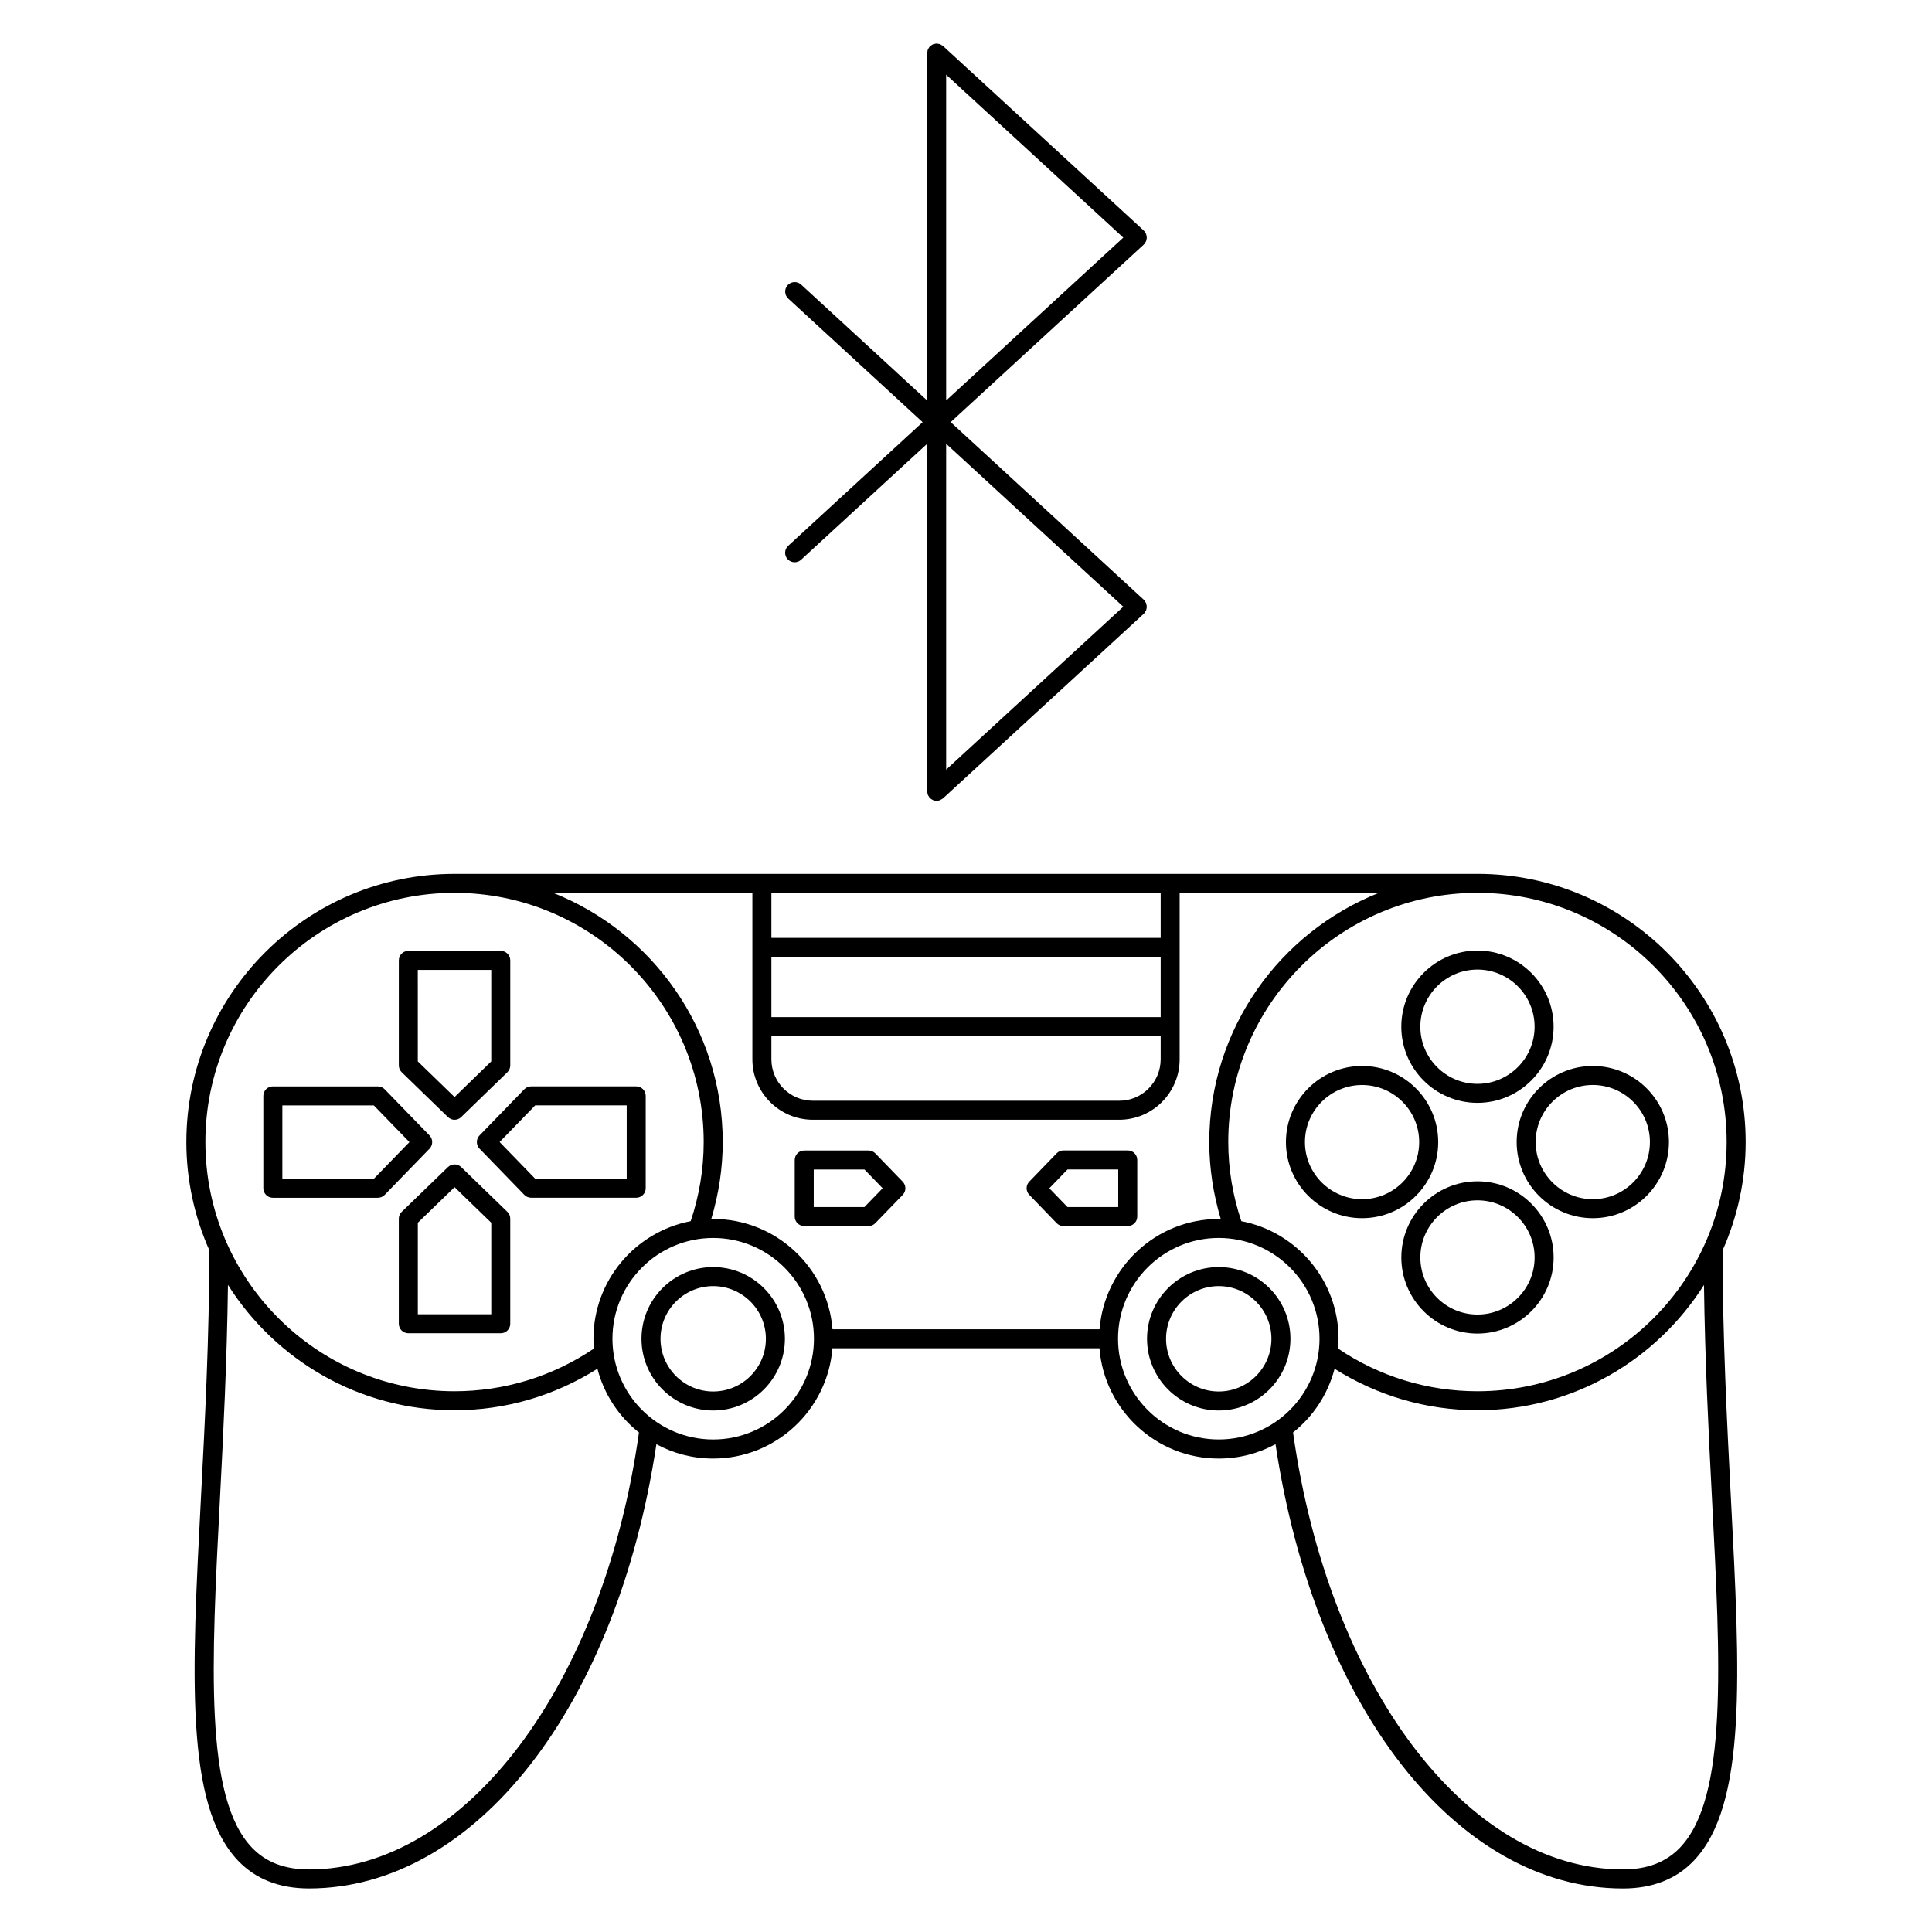
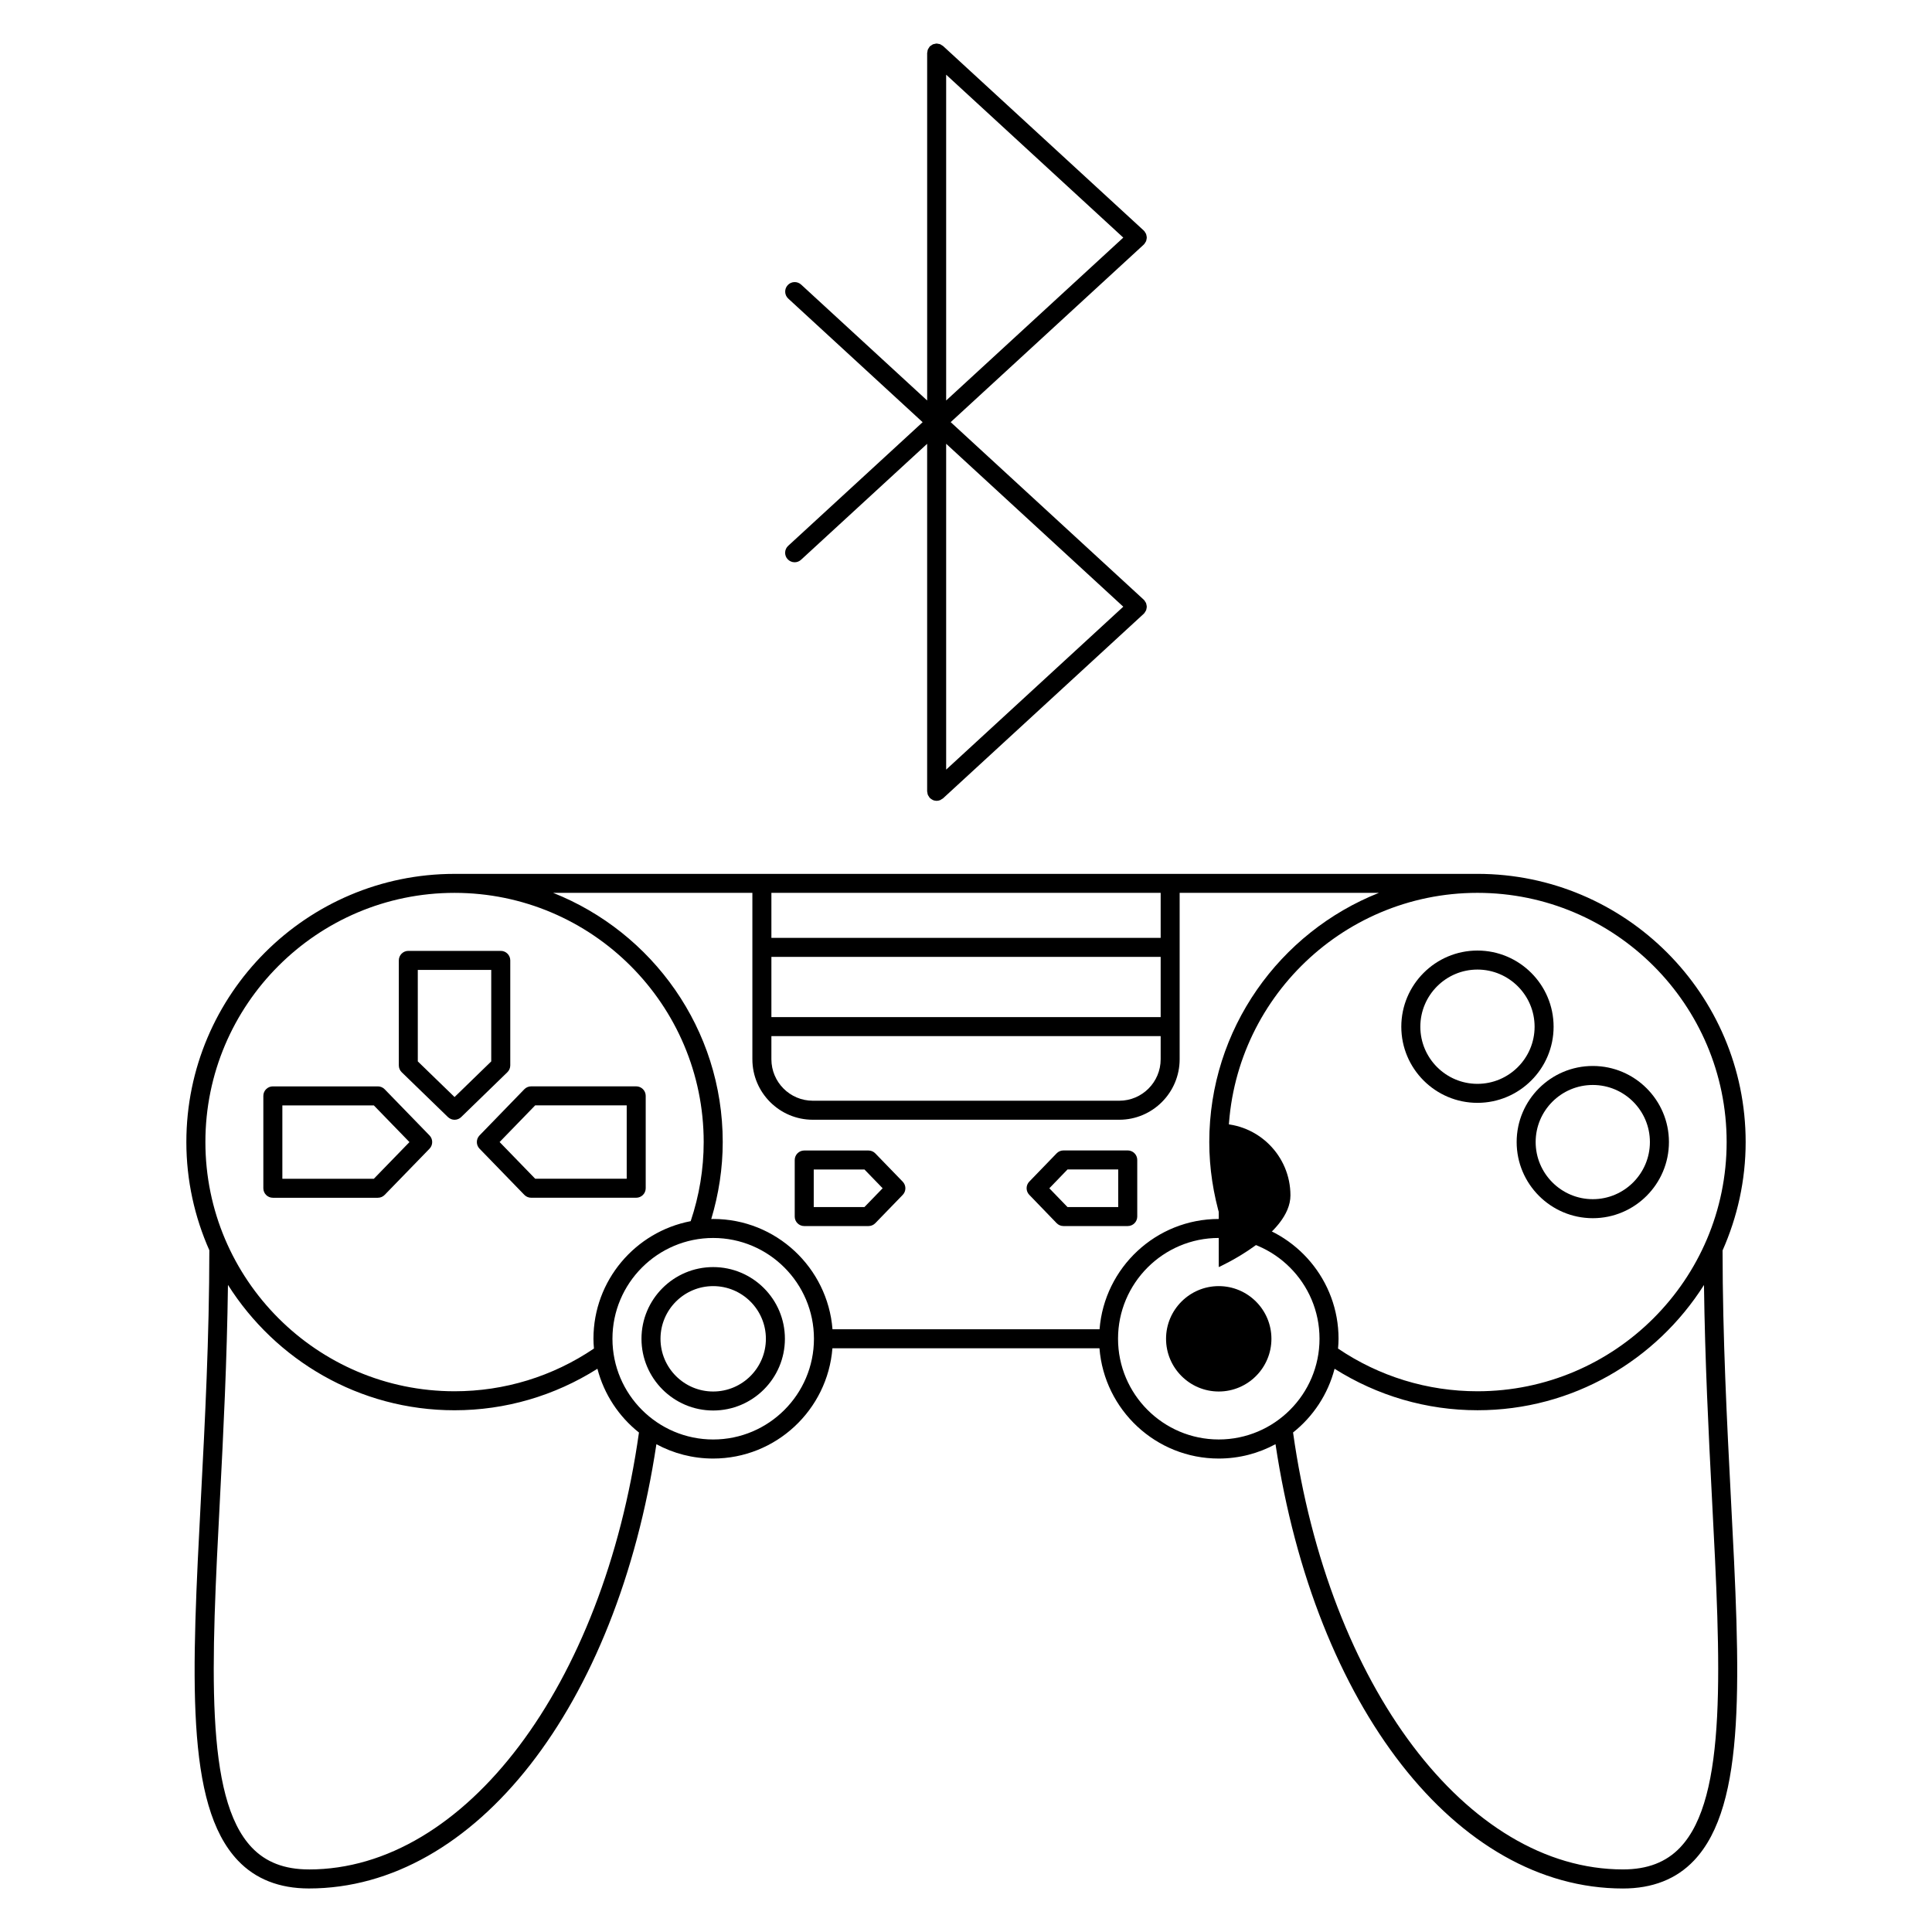
<svg xmlns="http://www.w3.org/2000/svg" fill="#000000" width="800px" height="800px" version="1.1" viewBox="144 144 512 512">
  <g>
    <path d="m262.71 440.04c0.488 0.473 1.125 0.711 1.754 0.711s1.266-0.238 1.754-0.715l12.242-11.887c0.488-0.473 0.766-1.129 0.766-1.805v-27.832c0-1.391-1.129-2.519-2.519-2.519h-24.496c-1.391 0-2.519 1.129-2.519 2.519v27.832c0 0.684 0.277 1.336 0.766 1.809zm-7.984-39.008h19.457v24.25l-9.723 9.445-9.738-9.445-0.004-24.25z" />
-     <path d="m266.22 453.29c-0.977-0.945-2.527-0.945-3.508 0l-12.258 11.863c-0.492 0.48-0.766 1.129-0.766 1.809v27.844c0 1.391 1.129 2.519 2.519 2.519h24.496c1.391 0 2.519-1.129 2.519-2.519v-27.844c0-0.684-0.277-1.336-0.766-1.809zm7.965 39.004h-19.457v-24.258l9.738-9.426 9.723 9.426v24.258z" />
    <path d="m245.94 460.66 11.887-12.242c0.945-0.977 0.945-2.535 0-3.512l-11.887-12.242c-0.473-0.488-1.129-0.762-1.809-0.762h-27.824c-1.391 0-2.519 1.129-2.519 2.519v24.48c0 1.391 1.129 2.519 2.519 2.519h27.824c0.688 0 1.336-0.273 1.809-0.762zm-27.113-4.277v-19.441h24.242l9.441 9.723-9.441 9.723-24.242 0.004z" />
    <path d="m271.08 448.41 11.875 12.242c0.473 0.488 1.129 0.762 1.809 0.762h27.836c1.391 0 2.519-1.129 2.519-2.519v-24.48c0-1.391-1.129-2.519-2.519-2.519h-27.836c-0.68 0-1.336 0.277-1.809 0.762l-11.875 12.242c-0.945 0.977-0.945 2.535 0 3.512zm14.75-11.477h24.254v19.441h-24.254l-9.43-9.723z" />
    <path d="m600.5 475.38c3.898-8.793 6.117-18.5 6.117-28.723 0-39.191-31.887-71.074-71.078-71.074l-271.09 0.004c-39.188 0-71.062 31.883-71.062 71.074 0 10.203 2.203 19.895 6.09 28.672-0.012 23.145-1.168 45.488-2.203 65.215-2.469 47.449-4.258 81.734 9.773 96.508 4.664 4.918 10.992 7.406 18.816 7.406 44.109 0 81.629-48.219 92.09-117.73 4.481 2.418 9.602 3.797 15.039 3.797 16.652 0 30.32-12.891 31.609-29.215h70.77c1.289 16.324 14.957 29.215 31.598 29.215 5.445 0 10.574-1.379 15.055-3.809 10.449 69.52 47.961 117.75 92.078 117.75 7.824 0 14.156-2.488 18.816-7.406 14.027-14.777 12.242-49.039 9.766-96.469-1.016-19.727-2.168-42.066-2.184-65.207zm1.078-28.723c0 36.422-29.629 66.043-66.039 66.043-13.23 0-25.996-3.914-36.945-11.316 0.074-0.863 0.133-1.723 0.133-2.602 0-15.457-11.109-28.355-25.762-31.16-2.262-6.766-3.461-13.805-3.461-20.973 0-36.414 29.625-66.035 66.027-66.035 36.418 0.004 66.047 29.629 66.047 66.043zm-150-33.109h-103.15v-15.965h103.16v15.965zm-103.15 5.039h103.16v6.125c0 6.062-4.918 10.992-10.965 10.992h-81.227c-6.047 0-10.969-4.934-10.969-10.992v-6.125zm103.15-26.043h-103.15v-11.926h103.16v11.926zm-108.19-11.926v44.094c0 8.836 7.18 16.031 16.008 16.031h81.223c8.82 0 16-7.195 16-16.031v-44.094h52.801c-26.289 10.438-44.949 36.074-44.949 66.035 0 6.957 1.066 13.793 3.047 20.418-0.176-0.004-0.348-0.031-0.527-0.031-16.645 0-30.312 12.898-31.598 29.227h-70.773c-1.289-16.328-14.965-29.227-31.609-29.227-0.176 0-0.344 0.023-0.523 0.023 1.98-6.602 3.043-13.438 3.043-20.414 0-29.961-18.66-55.602-44.949-66.035zm-78.938 0c36.414 0 66.035 29.625 66.035 66.035 0 7.199-1.188 14.238-3.445 20.969-14.656 2.805-25.77 15.699-25.77 31.164 0 0.871 0.059 1.734 0.133 2.59-10.949 7.406-23.719 11.324-36.949 11.324-36.41 0-66.023-29.629-66.023-66.043-0.012-36.414 29.609-66.039 66.02-66.039zm-38.578 258.8c-6.481 0-11.441-1.91-15.164-5.836-12.539-13.211-10.711-48.324-8.398-92.777 0.891-17.156 1.844-36.34 2.102-56.297 12.605 19.926 34.773 33.227 60.039 33.227 13.492 0 26.516-3.824 37.871-11 1.758 6.777 5.68 12.672 11.008 16.898-9.465 67.176-46.098 115.79-87.457 115.79zm107.13-113.94c-14.723 0-26.695-11.977-26.695-26.695 0-14.727 11.977-26.707 26.695-26.707 14.723 0 26.703 11.98 26.703 26.707 0 14.719-11.977 26.695-26.703 26.695zm107.29-26.699c0-14.727 11.977-26.707 26.691-26.707 14.723 0 26.703 11.98 26.703 26.707 0 14.723-11.98 26.695-26.703 26.695-14.715 0.004-26.691-11.973-26.691-26.695zm148.99 134.8c-3.723 3.926-8.688 5.836-15.164 5.836-41.367 0-77.988-48.609-87.445-115.79 5.324-4.227 9.246-10.117 11.004-16.887 11.352 7.168 24.375 10.992 37.867 10.992 25.258 0 47.418-13.285 60.027-33.191 0.262 19.957 1.211 39.141 2.106 56.297 2.309 44.434 4.144 79.535-8.395 92.738z" />
    <path d="m333 479.79c-10.48 0-19 8.52-19 19 0 10.484 8.523 19.008 19 19.008 10.484 0 19.008-8.523 19.008-19.008 0.008-10.48-8.523-19-19.008-19zm0 32.973c-7.699 0-13.961-6.266-13.961-13.969 0-7.699 6.262-13.961 13.961-13.961 7.703 0 13.969 6.262 13.969 13.961 0.008 7.703-6.262 13.969-13.969 13.969z" />
-     <path d="m525.14 446.66c0-11.117-9.047-20.168-20.172-20.168-11.129 0-20.184 9.047-20.184 20.168 0 11.125 9.055 20.172 20.184 20.172 11.125 0 20.172-9.047 20.172-20.172zm-20.172 15.137c-8.348 0-15.145-6.793-15.145-15.133 0-8.344 6.797-15.129 15.145-15.129 8.344 0 15.133 6.785 15.133 15.129 0 8.34-6.789 15.133-15.133 15.133z" />
    <path d="m545.93 446.65c0 11.129 9.055 20.184 20.184 20.184 11.125 0 20.172-9.055 20.172-20.184 0-11.113-9.047-20.156-20.172-20.156-11.133-0.004-20.184 9.043-20.184 20.156zm20.18-15.121c8.344 0 15.133 6.785 15.133 15.121 0 8.348-6.793 15.145-15.133 15.145-8.348 0-15.145-6.797-15.145-15.145 0-8.34 6.793-15.121 15.145-15.121z" />
-     <path d="m535.54 457.06c-11.125 0-20.172 9.055-20.172 20.184 0 11.117 9.047 20.164 20.172 20.164 11.129 0 20.188-9.043 20.188-20.164 0-11.129-9.059-20.184-20.188-20.184zm0 35.309c-8.344 0-15.133-6.785-15.133-15.125 0-8.348 6.793-15.145 15.133-15.145 8.352 0 15.148 6.797 15.148 15.145 0 8.34-6.793 15.125-15.148 15.125z" />
    <path d="m515.36 416.09c0 11.125 9.047 20.176 20.172 20.176 11.129 0 20.188-9.055 20.188-20.176 0-11.129-9.059-20.184-20.188-20.184-11.121 0.004-20.172 9.055-20.172 20.184zm35.324 0c0 8.348-6.797 15.141-15.148 15.141-8.344 0-15.133-6.793-15.133-15.141 0-8.348 6.793-15.145 15.133-15.145 8.355 0.004 15.148 6.797 15.148 15.145z" />
-     <path d="m466.98 479.79c-10.48 0-19.004 8.52-19.004 19 0 10.484 8.523 19.008 19.004 19.008s19-8.523 19-19.008c0-10.48-8.52-19-19-19zm0 32.973c-7.699 0-13.965-6.266-13.965-13.969 0-7.699 6.266-13.961 13.965-13.961s13.961 6.262 13.961 13.961c0 7.703-6.262 13.969-13.961 13.969z" />
+     <path d="m466.98 479.79s19-8.523 19-19.008c0-10.48-8.52-19-19-19zm0 32.973c-7.699 0-13.965-6.266-13.965-13.969 0-7.699 6.266-13.961 13.965-13.961s13.961 6.262 13.961 13.961c0 7.703-6.262 13.969-13.961 13.969z" />
    <path d="m424.02 468.15c0.473 0.492 1.129 0.766 1.809 0.766h17.035c1.391 0 2.519-1.129 2.519-2.519v-15c0-1.391-1.129-2.519-2.519-2.519h-17.035c-0.684 0-1.34 0.277-1.809 0.766l-7.25 7.496c-0.945 0.977-0.945 2.523 0 3.5zm2.879-14.227h13.445v9.961h-13.445l-4.816-4.977z" />
    <path d="m357.13 468.92h17.027c0.68 0 1.336-0.277 1.809-0.766l7.262-7.496c0.945-0.973 0.945-2.527 0-3.5l-7.262-7.496c-0.473-0.492-1.129-0.766-1.809-0.766h-17.027c-1.391 0-2.519 1.129-2.519 2.519v15c0 1.379 1.129 2.504 2.519 2.504zm2.519-14.996h13.441l4.82 4.977-4.82 4.977h-13.441z" />
    <path d="m352.73 292.19c0.5 0.539 1.176 0.816 1.855 0.816 0.609 0 1.219-0.215 1.703-0.664l33.414-30.727v92.086c0 0.125 0.055 0.238 0.07 0.359 0.023 0.188 0.039 0.371 0.109 0.551 0.07 0.18 0.188 0.328 0.293 0.484 0.07 0.105 0.105 0.215 0.191 0.312 0.012 0.012 0.031 0.016 0.039 0.031 0.207 0.211 0.449 0.383 0.719 0.516 0.035 0.016 0.066 0.055 0.105 0.07 0.309 0.125 0.637 0.203 0.988 0.203 0.316 0 0.637-0.07 0.938-0.191 0.141-0.055 0.246-0.152 0.371-0.23 0.133-0.082 0.277-0.137 0.395-0.242l53.188-48.914c0.031-0.023 0.039-0.066 0.07-0.098 0.023-0.023 0.055-0.031 0.082-0.055 0.09-0.098 0.121-0.215 0.195-0.324 0.102-0.145 0.203-0.289 0.273-0.449 0.059-0.145 0.074-0.301 0.105-0.453 0.031-0.16 0.07-0.316 0.07-0.484 0-0.168-0.039-0.316-0.07-0.484-0.035-0.152-0.051-0.309-0.105-0.453-0.07-0.16-0.172-0.301-0.273-0.449-0.074-0.105-0.105-0.227-0.195-0.324-0.023-0.023-0.059-0.035-0.086-0.059-0.023-0.023-0.035-0.066-0.066-0.09l-51.168-47.062 51.168-47.051c0.031-0.023 0.039-0.066 0.07-0.098 0.023-0.023 0.055-0.031 0.082-0.055 0.09-0.098 0.121-0.215 0.195-0.324 0.102-0.145 0.203-0.289 0.273-0.449 0.059-0.145 0.074-0.301 0.105-0.453 0.031-0.16 0.07-0.316 0.07-0.484s-0.039-0.316-0.07-0.484c-0.035-0.152-0.051-0.309-0.105-0.453-0.07-0.16-0.172-0.301-0.273-0.449-0.074-0.105-0.105-0.227-0.195-0.324-0.023-0.023-0.059-0.035-0.086-0.059-0.023-0.023-0.035-0.066-0.066-0.09l-53.184-48.898c-0.09-0.086-0.207-0.117-0.309-0.188-0.156-0.105-0.309-0.223-0.488-0.297-0.172-0.066-0.352-0.082-0.535-0.105-0.125-0.02-0.242-0.074-0.379-0.074-0.02 0-0.035 0.012-0.055 0.012-0.188 0.004-0.363 0.066-0.543 0.109-0.137 0.035-0.289 0.039-0.414 0.102-0.105 0.047-0.195 0.137-0.301 0.203-0.176 0.109-0.359 0.211-0.5 0.363-0.012 0.012-0.031 0.016-0.039 0.031-0.078 0.09-0.113 0.207-0.184 0.309-0.105 0.156-0.223 0.301-0.293 0.484-0.07 0.18-0.086 0.363-0.109 0.551-0.016 0.121-0.07 0.23-0.07 0.359v92.078l-33.398-30.719c-1.023-0.938-2.621-0.871-3.562 0.152-0.941 1.023-0.871 2.621 0.152 3.562l35.609 32.754-35.625 32.762c-1.023 0.934-1.094 2.527-0.152 3.547zm42.012-30.586 46.941 43.176-46.941 43.176zm0-11.469v-86.344l46.941 43.176z" />
  </g>
</svg>